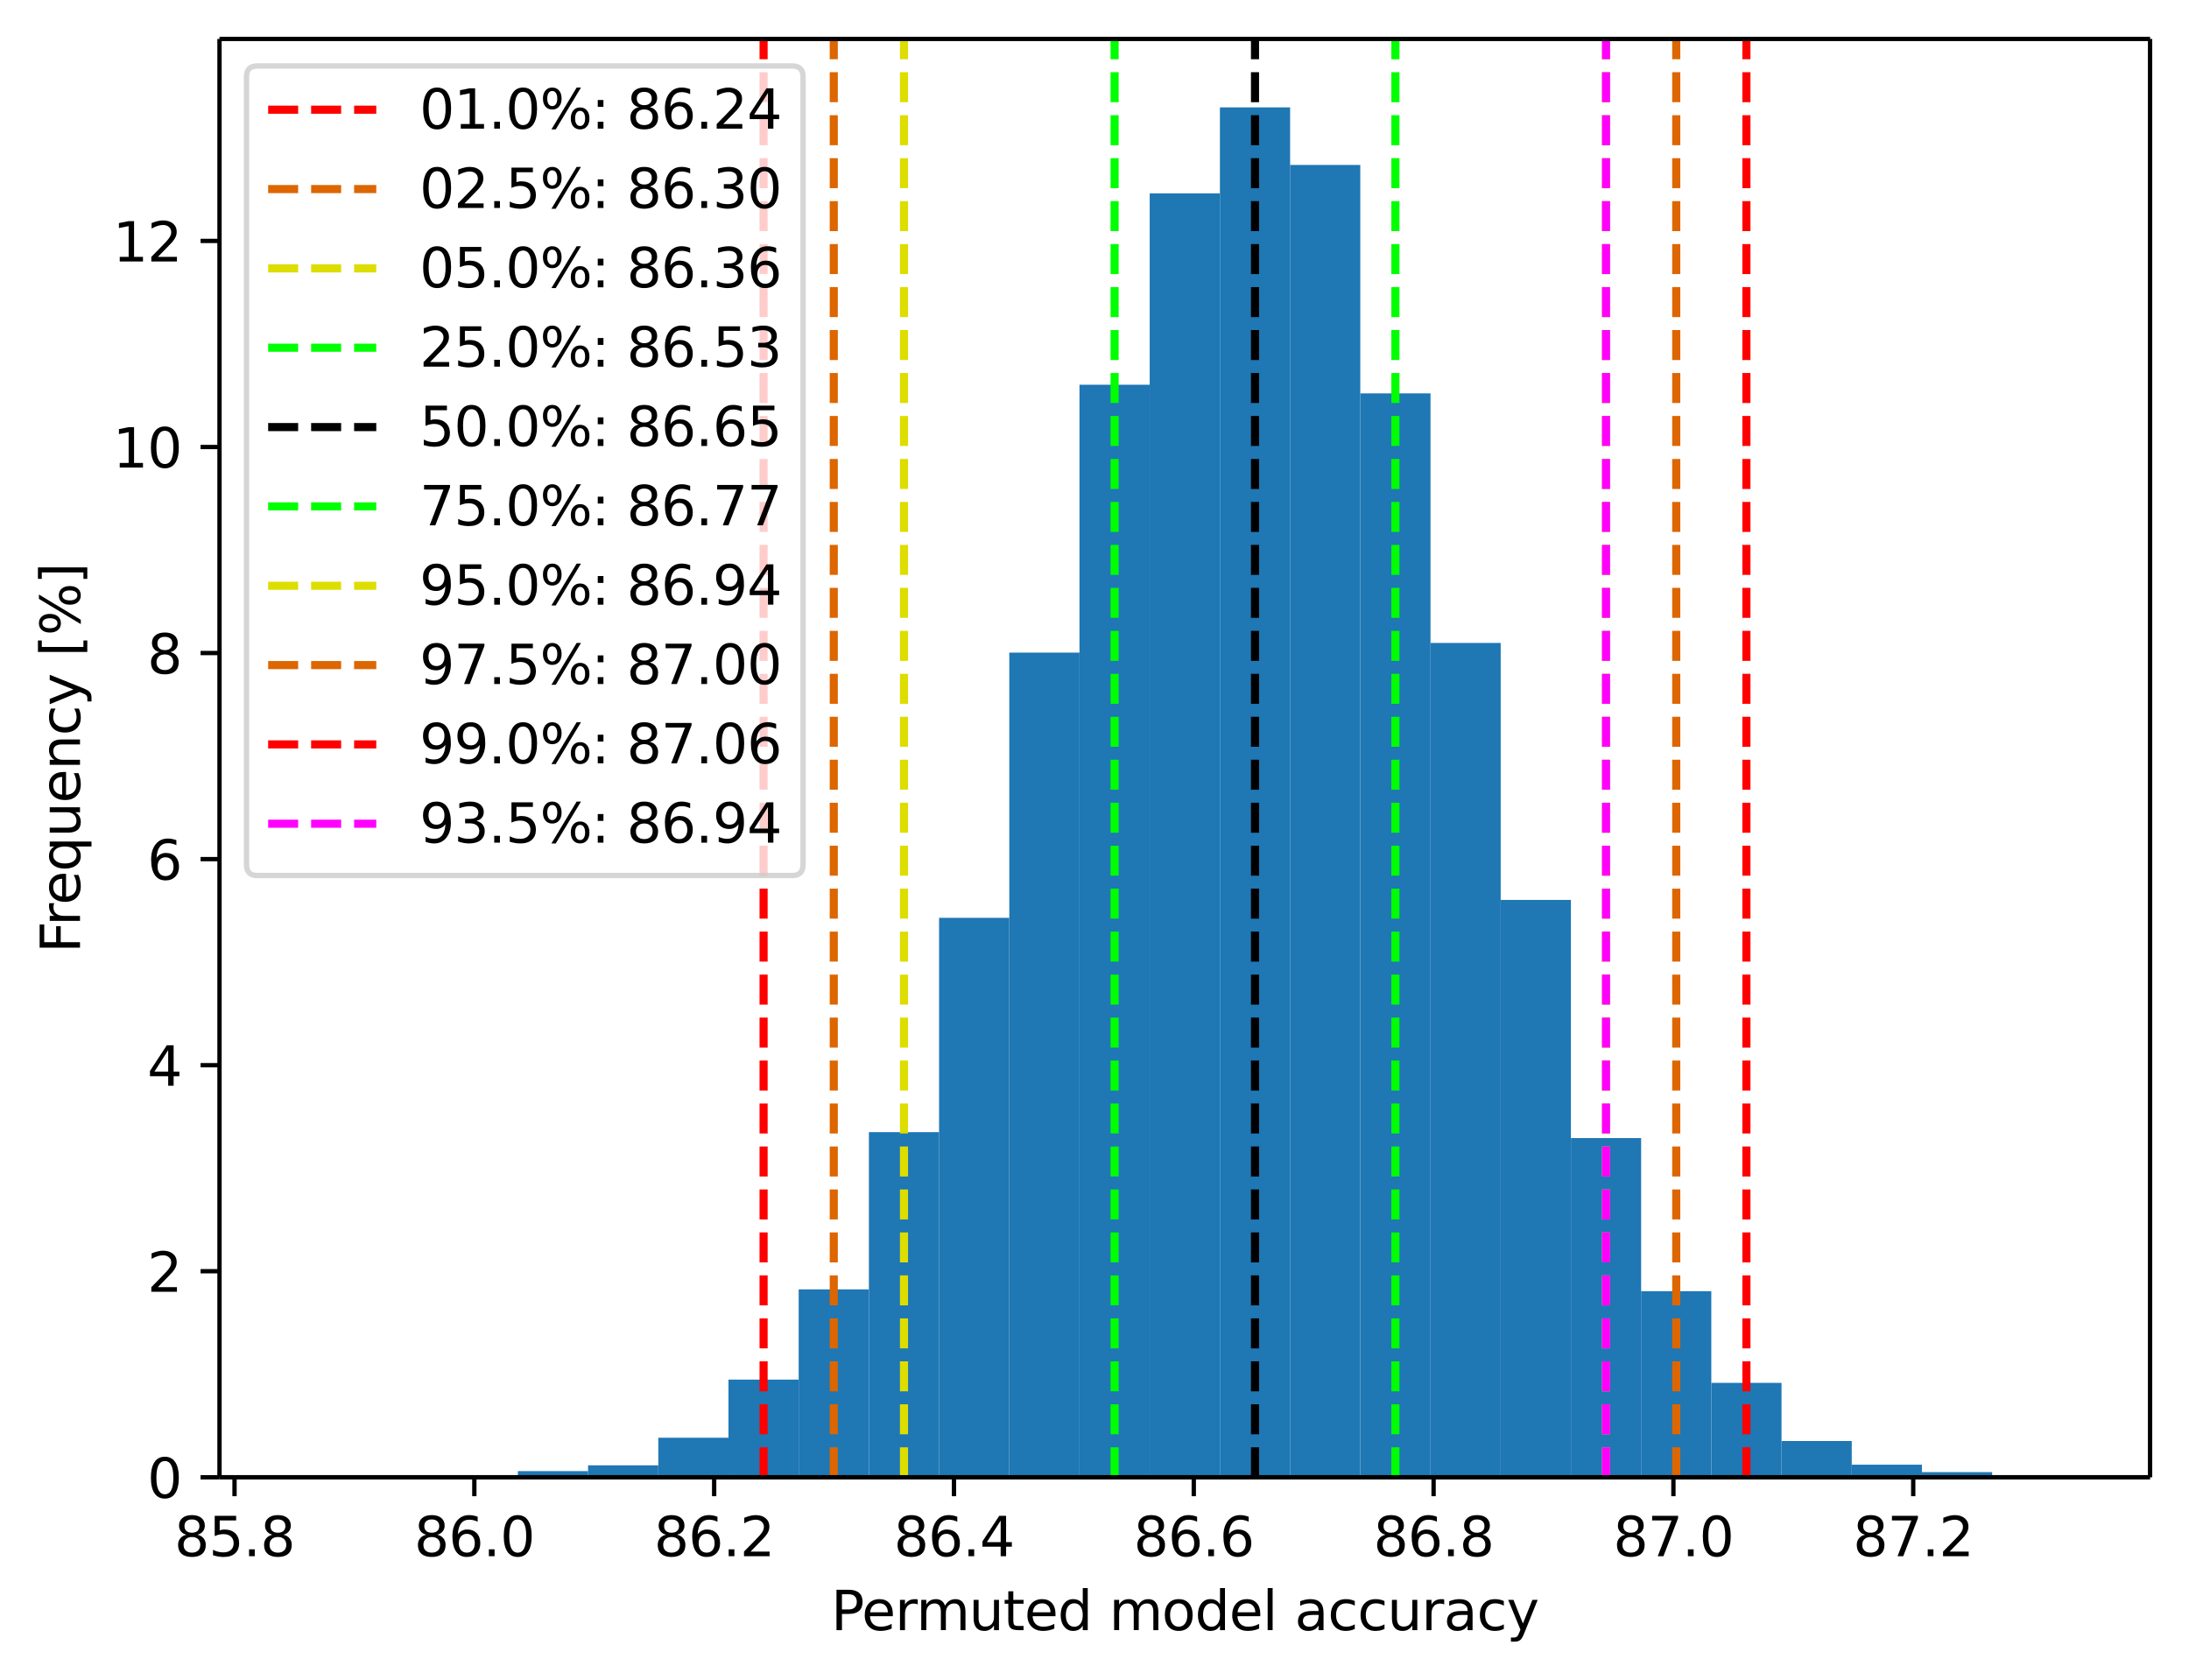
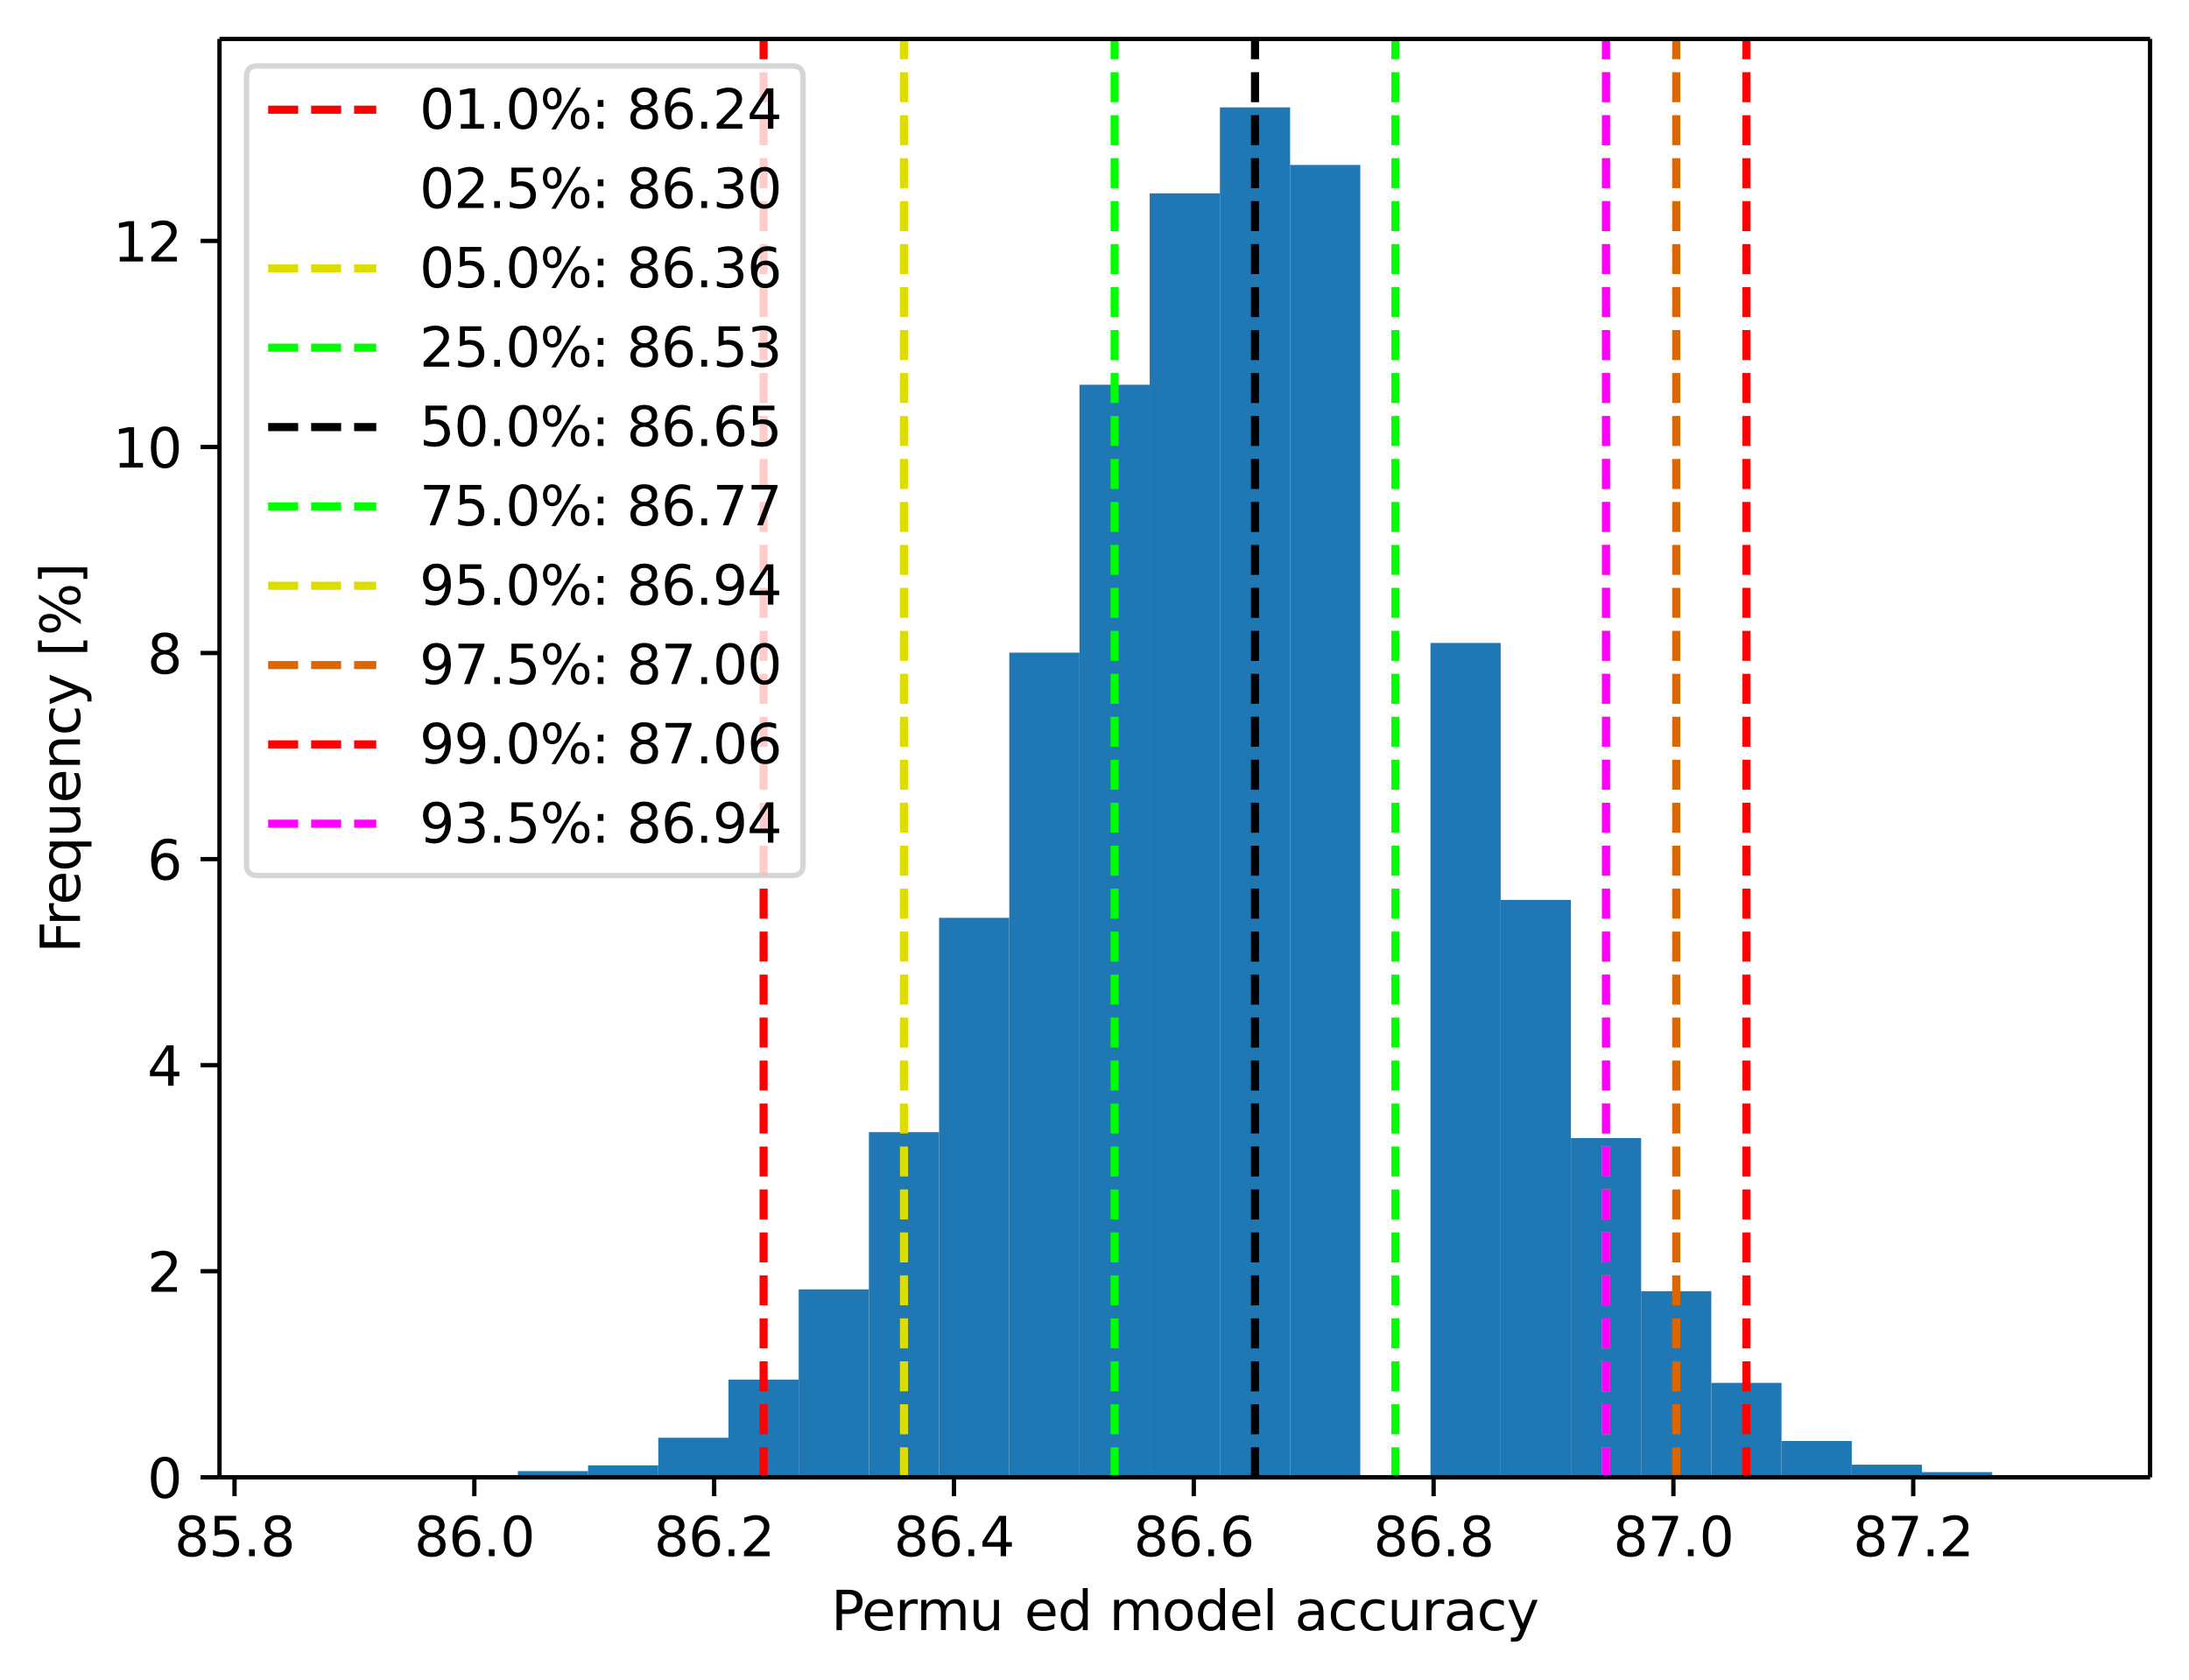
<svg xmlns="http://www.w3.org/2000/svg" xmlns:xlink="http://www.w3.org/1999/xlink" width="404.92pt" height="310.87pt" version="1.1" viewBox="0 0 404.92 310.87">
  <defs>
    <style type="text/css">*{stroke-linejoin: round; stroke-linecap: butt}</style>
  </defs>
  <path d="m0 310.87h404.92v-310.87h-404.92v310.87z" fill="none" />
  <path d="m40.603 273.31h357.12v-266.11h-357.12v266.11z" fill="none" />
  <path d="m56.836 273.31h12.986v-0.038h-12.986z" clip-path="url(#a)" fill="#1f77b4" />
  <path d="m69.822 273.31h12.986v-0.038h-12.986z" clip-path="url(#a)" fill="#1f77b4" />
  <path d="m82.808 273.31h12.986v-0.191h-12.986z" clip-path="url(#a)" fill="#1f77b4" />
  <path d="m95.794 273.31h12.986v-1.144h-12.986z" clip-path="url(#a)" fill="#1f77b4" />
  <path d="m108.78 273.31h12.986v-2.211h-12.986z" clip-path="url(#a)" fill="#1f77b4" />
  <path d="m121.77 273.31h12.986v-7.32h-12.986z" clip-path="url(#a)" fill="#1f77b4" />
  <path d="m134.75 273.31h12.986v-18.07h-12.986z" clip-path="url(#a)" fill="#1f77b4" />
  <path d="m147.74 273.31h12.986v-34.768h-12.986z" clip-path="url(#a)" fill="#1f77b4" />
  <path d="m160.73 273.31h12.986v-63.856h-12.986z" clip-path="url(#a)" fill="#1f77b4" />
  <path d="m173.71 273.31h12.986v-103.5h-12.986z" clip-path="url(#a)" fill="#1f77b4" />
  <path d="m186.7 273.31h12.986v-152.57h-12.986z" clip-path="url(#a)" fill="#1f77b4" />
  <path d="m199.68 273.31h12.986v-202.13h-12.986z" clip-path="url(#a)" fill="#1f77b4" />
  <path d="m212.67 273.31h12.986v-237.54h-12.986z" clip-path="url(#a)" fill="#1f77b4" />
  <path d="m225.66 273.31h12.986v-253.44h-12.986z" clip-path="url(#a)" fill="#1f77b4" />
  <path d="m238.64 273.31h12.986v-242.8h-12.986z" clip-path="url(#a)" fill="#1f77b4" />
-   <path d="m251.63 273.31h12.986v-200.53h-12.986z" clip-path="url(#a)" fill="#1f77b4" />
+   <path d="m251.63 273.31h12.986h-12.986z" clip-path="url(#a)" fill="#1f77b4" />
  <path d="m264.61 273.31h12.986v-154.36h-12.986z" clip-path="url(#a)" fill="#1f77b4" />
  <path d="m277.6 273.31h12.986v-106.82h-12.986z" clip-path="url(#a)" fill="#1f77b4" />
  <path d="m290.59 273.31h12.986v-62.75h-12.986z" clip-path="url(#a)" fill="#1f77b4" />
  <path d="m303.57 273.31h12.986v-34.425h-12.986z" clip-path="url(#a)" fill="#1f77b4" />
  <path d="m316.56 273.31h12.986v-17.46h-12.986z" clip-path="url(#a)" fill="#1f77b4" />
  <path d="m329.55 273.31h12.986v-6.71h-12.986z" clip-path="url(#a)" fill="#1f77b4" />
  <path d="m342.53 273.31h12.986v-2.325h-12.986z" clip-path="url(#a)" fill="#1f77b4" />
  <path d="m355.52 273.31h12.986v-0.953h-12.986z" clip-path="url(#a)" fill="#1f77b4" />
  <path d="m368.5 273.31h12.986v-0.152h-12.986z" clip-path="url(#a)" fill="#1f77b4" />
  <defs>
    <path id="i" d="m0 0v3.5" stroke="#000" stroke-width=".8" />
  </defs>
  <use x="43.382" y="273.312" stroke="#000000" stroke-width=".8" xlink:href="#i" />
  <g transform="translate(32.249 287.91) scale(.1 -.1)">
    <defs>
      <path id="c" transform="scale(.016)" d="m2034 2216q-450 0-708-241-257-241-257-662 0-422 257-663 258-241 708-241t709 242q260 243 260 662 0 421-258 662-257 241-711 241zm-631 268q-406 100-633 378-226 279-226 679 0 559 398 884 399 325 1092 325 697 0 1094-325t397-884q0-400-227-679-226-278-629-378 456-106 710-416 255-309 255-755 0-679-414-1042-414-362-1186-362-771 0-1186 362-414 363-414 1042 0 446 256 755 257 310 713 416zm-231 997q0-362 226-565 227-203 636-203 407 0 636 203 230 203 230 565 0 363-230 566-229 203-636 203-409 0-636-203-226-203-226-566z" />
      <path id="f" transform="scale(.016)" d="m691 4666h2478v-532h-1900v-1143q137 47 274 70 138 23 276 23 781 0 1237-428 457-428 457-1159 0-753-469-1171-469-417-1322-417-294 0-599 50-304 50-629 150v635q281-153 581-228t634-75q541 0 856 284 316 284 316 772 0 487-316 771-315 285-856 285-253 0-505-56-251-56-513-175v2344z" />
      <path id="b" transform="scale(.016)" d="m684 794h660v-794h-660v794z" />
    </defs>
    <use xlink:href="#c" />
    <use transform="translate(63.623)" xlink:href="#f" />
    <use transform="translate(127.25)" xlink:href="#b" />
    <use transform="translate(159.03)" xlink:href="#c" />
  </g>
  <use x="87.743" y="273.312" stroke="#000000" stroke-width=".8" xlink:href="#i" />
  <g transform="translate(76.61 287.91) scale(.1 -.1)">
    <defs>
      <path id="e" transform="scale(.016)" d="m2113 2584q-425 0-674-291-248-290-248-796 0-503 248-796 249-292 674-292t673 292q248 293 248 796 0 506-248 796-248 291-673 291zm1253 1979v-575q-238 112-480 171-242 60-480 60-625 0-955-422-329-422-376-1275 184 272 462 417 279 145 613 145 703 0 1111-427 408-426 408-1160 0-719-425-1154-425-434-1131-434-810 0-1238 620-428 621-428 1799 0 1106 525 1764t1409 658q238 0 480-47t505-140z" />
      <path id="d" transform="scale(.016)" d="m2034 4250q-487 0-733-480-245-479-245-1442 0-959 245-1439 246-480 733-480 491 0 736 480 246 480 246 1439 0 963-246 1442-245 480-736 480zm0 500q785 0 1199-621 414-620 414-1801 0-1178-414-1799-414-620-1199-620-784 0-1198 620-414 621-414 1799 0 1181 414 1801 414 621 1198 621z" />
    </defs>
    <use xlink:href="#c" />
    <use transform="translate(63.623)" xlink:href="#e" />
    <use transform="translate(127.25)" xlink:href="#b" />
    <use transform="translate(159.03)" xlink:href="#d" />
  </g>
  <use x="132.104" y="273.312" stroke="#000000" stroke-width=".8" xlink:href="#i" />
  <g transform="translate(120.97 287.91) scale(.1 -.1)">
    <defs>
      <path id="m" transform="scale(.016)" d="m1228 531h2203v-531h-2962v531q359 372 979 998 621 627 780 809 303 340 423 576 121 236 121 464 0 372-261 606-261 235-680 235-297 0-627-103-329-103-704-313v638q381 153 712 231 332 78 607 78 725 0 1156-363 431-362 431-968 0-288-108-546-107-257-392-607-78-91-497-524-418-433-1181-1211z" />
    </defs>
    <use xlink:href="#c" />
    <use transform="translate(63.623)" xlink:href="#e" />
    <use transform="translate(127.25)" xlink:href="#b" />
    <use transform="translate(159.03)" xlink:href="#m" />
  </g>
  <use x="176.465" y="273.312" stroke="#000000" stroke-width=".8" xlink:href="#i" />
  <g transform="translate(165.33 287.91) scale(.1 -.1)">
    <defs>
      <path id="o" transform="scale(.016)" d="m2419 4116-1594-2491h1594v2491zm-166 550h794v-3041h666v-525h-666v-1100h-628v1100h-2106v609l1940 2957z" />
    </defs>
    <use xlink:href="#c" />
    <use transform="translate(63.623)" xlink:href="#e" />
    <use transform="translate(127.25)" xlink:href="#b" />
    <use transform="translate(159.03)" xlink:href="#o" />
  </g>
  <use x="220.825" y="273.312" stroke="#000000" stroke-width=".8" xlink:href="#i" />
  <g transform="translate(209.69 287.91) scale(.1 -.1)">
    <use xlink:href="#c" />
    <use transform="translate(63.623)" xlink:href="#e" />
    <use transform="translate(127.25)" xlink:href="#b" />
    <use transform="translate(159.03)" xlink:href="#e" />
  </g>
  <use x="265.186" y="273.312" stroke="#000000" stroke-width=".8" xlink:href="#i" />
  <g transform="translate(254.05 287.91) scale(.1 -.1)">
    <use xlink:href="#c" />
    <use transform="translate(63.623)" xlink:href="#e" />
    <use transform="translate(127.25)" xlink:href="#b" />
    <use transform="translate(159.03)" xlink:href="#c" />
  </g>
  <use x="309.547" y="273.312" stroke="#000000" stroke-width=".8" xlink:href="#i" />
  <g transform="translate(298.41 287.91) scale(.1 -.1)">
    <defs>
      <path id="j" transform="scale(.016)" d="m525 4666h3e3v-269l-1694-4397h-659l1594 4134h-2241v532z" />
    </defs>
    <use xlink:href="#c" />
    <use transform="translate(63.623)" xlink:href="#j" />
    <use transform="translate(127.25)" xlink:href="#b" />
    <use transform="translate(159.03)" xlink:href="#d" />
  </g>
  <use x="353.908" y="273.312" stroke="#000000" stroke-width=".8" xlink:href="#i" />
  <g transform="translate(342.77 287.91) scale(.1 -.1)">
    <use xlink:href="#c" />
    <use transform="translate(63.623)" xlink:href="#j" />
    <use transform="translate(127.25)" xlink:href="#b" />
    <use transform="translate(159.03)" xlink:href="#m" />
  </g>
  <g transform="translate(153.73 301.59) scale(.1 -.1)">
    <defs>
      <path id="af" transform="scale(.016)" d="m1259 4147v-1753h794q441 0 681 228 241 228 241 650 0 419-241 647-240 228-681 228h-794zm-631 519h1425q785 0 1186-355 402-355 402-1039 0-691-402-1044-401-353-1186-353h-794v-1875h-631v4666z" />
      <path id="n" transform="scale(.016)" d="m3597 1894v-281h-2644q38-594 358-905t892-311q331 0 642 81t618 244v-544q-310-131-635-200t-659-69q-838 0-1327 487-489 488-489 1320 0 859 464 1363 464 505 1252 505 706 0 1117-455 411-454 411-1235zm-575 169q-6 471-264 752-258 282-683 282-481 0-770-272t-333-766l2050 4z" />
      <path id="s" transform="scale(.016)" d="m2631 2963q-97 56-211 82-114 27-251 27-488 0-749-317t-261-911v-1844h-578v3500h578v-544q182 319 472 473 291 155 707 155 59 0 131-8 72-7 159-23l3-590z" />
      <path id="v" transform="scale(.016)" d="m3328 2828q216 388 516 572t706 184q547 0 844-383 297-382 297-1088v-2113h-578v2094q0 503-179 746-178 244-543 244-447 0-707-297-259-296-259-809v-1978h-578v2094q0 506-178 748t-550 242q-441 0-701-298-259-298-259-808v-1978h-578v3500h578v-544q197 322 472 475t653 153q382 0 649-194 267-193 395-562z" />
      <path id="r" transform="scale(.016)" d="m544 1381v2119h575v-2097q0-497 193-746 194-248 582-248 465 0 735 297 271 297 271 810v1984h575v-3500h-575v538q-209-319-486-474-276-155-642-155-603 0-916 375-312 375-312 1097zm1447 2203z" />
-       <path id="y" transform="scale(.016)" d="m1172 4494v-994h1184v-447h-1184v-1900q0-428 117-550t477-122h590v-481h-590q-666 0-919 248-253 249-253 905v1900h-422v447h422v994h578z" />
      <path id="w" transform="scale(.016)" d="m2906 2969v1894h575v-4863h-575v525q-181-312-458-464-276-152-664-152-634 0-1033 506-398 507-398 1332t398 1331q399 506 1033 506 388 0 664-152 277-151 458-463zm-1959-1222q0-634 261-995t717-361 718 361q263 361 263 995t-263 995q-262 361-718 361t-717-361-261-995z" />
      <path id="aa" transform="scale(.016)" d="m1959 3097q-462 0-731-361t-269-989 267-989q268-361 733-361 460 0 728 362 269 363 269 988 0 622-269 986-268 364-728 364zm0 487q750 0 1178-488 429-487 429-1349 0-859-429-1349-428-489-1178-489-753 0-1180 489-426 490-426 1349 0 862 426 1349 427 488 1180 488z" />
      <path id="ac" transform="scale(.016)" d="m603 4863h575v-4863h-575v4863z" />
      <path id="x" transform="scale(.016)" d="m2194 1759q-697 0-966-159t-269-544q0-306 202-486 202-179 548-179 479 0 768 339t289 901v128h-572zm1147 238v-1997h-575v531q-197-318-491-470t-719-152q-537 0-855 302-317 302-317 808 0 590 395 890 396 300 1180 300h807v57q0 397-261 614t-733 217q-300 0-585-72-284-72-546-216v532q315 122 612 182 297 61 578 61 760 0 1135-394 375-393 375-1193z" />
      <path id="p" transform="scale(.016)" d="m3122 3366v-538q-244 135-489 202t-495 67q-560 0-870-355-309-354-309-995t309-996q310-354 870-354 250 0 495 67t489 202v-532q-241-112-499-168-257-57-548-57-791 0-1257 497-465 497-465 1341 0 856 470 1346 471 491 1290 491 265 0 518-55 253-54 491-163z" />
      <path id="u" transform="scale(.016)" d="m2059-325q-243-625-475-815-231-191-618-191h-460v481h338q237 0 368 113 132 112 291 531l103 262-1415 3444h609l1094-2737 1094 2737h609l-1538-3825z" />
    </defs>
    <use xlink:href="#af" />
    <use transform="translate(56.678)" xlink:href="#n" />
    <use transform="translate(118.2)" xlink:href="#s" />
    <use transform="translate(157.56)" xlink:href="#v" />
    <use transform="translate(254.98)" xlink:href="#r" />
    <use transform="translate(318.36)" xlink:href="#y" />
    <use transform="translate(357.56)" xlink:href="#n" />
    <use transform="translate(419.09)" xlink:href="#w" />
    <use transform="translate(482.56)" xlink:href="#DejaVuSans-20" />
    <use transform="translate(514.35)" xlink:href="#v" />
    <use transform="translate(611.76)" xlink:href="#aa" />
    <use transform="translate(672.95)" xlink:href="#w" />
    <use transform="translate(736.42)" xlink:href="#n" />
    <use transform="translate(797.95)" xlink:href="#ac" />
    <use transform="translate(825.73)" xlink:href="#DejaVuSans-20" />
    <use transform="translate(857.52)" xlink:href="#x" />
    <use transform="translate(918.79)" xlink:href="#p" />
    <use transform="translate(973.78)" xlink:href="#p" />
    <use transform="translate(1028.8)" xlink:href="#r" />
    <use transform="translate(1092.1)" xlink:href="#s" />
    <use transform="translate(1133.2)" xlink:href="#x" />
    <use transform="translate(1194.5)" xlink:href="#p" />
    <use transform="translate(1249.5)" xlink:href="#u" />
  </g>
  <defs>
    <path id="k" d="m0 0h-3.5" stroke="#000" stroke-width=".8" />
  </defs>
  <use x="40.603" y="273.312" stroke="#000000" stroke-width=".8" xlink:href="#k" />
  <g transform="translate(27.241 277.11) scale(.1 -.1)">
    <use xlink:href="#d" />
  </g>
  <use x="40.603" y="235.189" stroke="#000000" stroke-width=".8" xlink:href="#k" />
  <g transform="translate(27.241 238.99) scale(.1 -.1)">
    <use xlink:href="#m" />
  </g>
  <use x="40.603" y="197.067" stroke="#000000" stroke-width=".8" xlink:href="#k" />
  <g transform="translate(27.241 200.87) scale(.1 -.1)">
    <use xlink:href="#o" />
  </g>
  <use x="40.603" y="158.944" stroke="#000000" stroke-width=".8" xlink:href="#k" />
  <g transform="translate(27.241 162.74) scale(.1 -.1)">
    <use xlink:href="#e" />
  </g>
  <use x="40.603" y="120.821" stroke="#000000" stroke-width=".8" xlink:href="#k" />
  <g transform="translate(27.241 124.62) scale(.1 -.1)">
    <use xlink:href="#c" />
  </g>
  <use x="40.603" y="82.698" stroke="#000000" stroke-width=".8" xlink:href="#k" />
  <g transform="translate(20.878 86.498) scale(.1 -.1)">
    <defs>
      <path id="t" transform="scale(.016)" d="m794 531h1031v3560l-1122-225v575l1116 225h631v-4135h1031v-531h-2687v531z" />
    </defs>
    <use xlink:href="#t" />
    <use transform="translate(63.623)" xlink:href="#d" />
  </g>
  <use x="40.603" y="44.576" stroke="#000000" stroke-width=".8" xlink:href="#k" />
  <g transform="translate(20.878 48.375) scale(.1 -.1)">
    <use xlink:href="#t" />
    <use transform="translate(63.623)" xlink:href="#m" />
  </g>
  <g transform="translate(14.798 176.33) rotate(-90) scale(.1 -.1)">
    <defs>
      <path id="ag" transform="scale(.016)" d="m628 4666h2681v-532h-2050v-1375h1850v-531h-1850v-2228h-631v4666z" />
      <path id="z" transform="scale(.016)" d="m947 1747q0-634 261-995t717-361 718 361q263 361 263 995t-263 995q-262 361-718 361t-717-361-261-995zm1959-1222q-181-312-458-464-276-152-664-152-634 0-1033 506-398 507-398 1332t398 1331q399 506 1033 506 388 0 664-152 277-151 458-463v531h575v-4831h-575v1856z" />
      <path id="ab" transform="scale(.016)" d="m3513 2113v-2113h-575v2094q0 497-194 743-194 247-581 247-466 0-735-297-269-296-269-809v-1978h-578v3500h578v-544q207 316 486 472 280 156 646 156 603 0 912-373 310-373 310-1098z" />
      <path id="ae" transform="scale(.016)" d="m550 4863h1325v-447h-750v-4813h750v-447h-1325v5707z" />
      <path id="g" transform="scale(.016)" d="m4653 2053q-272 0-427-231-154-231-154-644 0-406 154-639 155-233 427-233 266 0 420 233 155 233 155 639 0 410-155 642-154 233-420 233zm0 397q494 0 784-344 291-343 291-928 0-584-292-927-292-342-783-342-500 0-791 342-290 343-290 927 0 588 292 930t789 342zm-3225 1903q-269 0-424-233-154-232-154-639 0-412 153-644 153-231 425-231t426 231q155 232 155 644 0 403-156 637-156 235-425 235zm2822 397h500l-2919-4841h-500l2919 4841zm-2822 0q494 0 787-342 294-342 294-927 0-590-292-931t-789-341-786 342q-289 343-289 930 0 582 290 925 291 344 785 344z" />
      <path id="ad" transform="scale(.016)" d="m1947 4863v-5707h-1325v447h747v4813h-747v447h1325z" />
    </defs>
    <use xlink:href="#ag" />
    <use transform="translate(50.27)" xlink:href="#s" />
    <use transform="translate(89.133)" xlink:href="#n" />
    <use transform="translate(150.66)" xlink:href="#z" />
    <use transform="translate(214.13)" xlink:href="#r" />
    <use transform="translate(277.51)" xlink:href="#n" />
    <use transform="translate(339.04)" xlink:href="#ab" />
    <use transform="translate(402.41)" xlink:href="#p" />
    <use transform="translate(457.39)" xlink:href="#u" />
    <use transform="translate(516.57)" xlink:href="#DejaVuSans-20" />
    <use transform="translate(548.36)" xlink:href="#ae" />
    <use transform="translate(587.38)" xlink:href="#g" />
    <use transform="translate(682.39)" xlink:href="#ad" />
  </g>
  <path d="m141.25 273.31v-266.11" clip-path="url(#a)" fill="none" stroke="#f00" stroke-dasharray="5.55,2.4" stroke-width="1.5" />
-   <path d="m154.23 273.31v-266.11" clip-path="url(#a)" fill="none" stroke="#d60" stroke-dasharray="5.55,2.4" stroke-width="1.5" />
  <path d="m167.22 273.31v-266.11" clip-path="url(#a)" fill="none" stroke="#dd0" stroke-dasharray="5.55,2.4" stroke-width="1.5" />
  <path d="m206.18 273.31v-266.11" clip-path="url(#a)" fill="none" stroke="#0f0" stroke-dasharray="5.55,2.4" stroke-width="1.5" />
  <path d="m232.15 273.31v-266.11" clip-path="url(#a)" fill="none" stroke="#000" stroke-dasharray="5.55,2.4" stroke-width="1.5" />
  <path d="m258.12 273.31v-266.11" clip-path="url(#a)" fill="none" stroke="#0f0" stroke-dasharray="5.55,2.4" stroke-width="1.5" />
  <path d="m297.08 273.31v-266.11" clip-path="url(#a)" fill="none" stroke="#dd0" stroke-dasharray="5.55,2.4" stroke-width="1.5" />
  <path d="m310.07 273.31v-266.11" clip-path="url(#a)" fill="none" stroke="#d60" stroke-dasharray="5.55,2.4" stroke-width="1.5" />
  <path d="m323.05 273.31v-266.11" clip-path="url(#a)" fill="none" stroke="#f00" stroke-dasharray="5.55,2.4" stroke-width="1.5" />
  <path d="m297.08 273.31v-266.11" clip-path="url(#a)" fill="none" stroke="#f0f" stroke-dasharray="5.55,2.4" stroke-width="1.5" />
  <path d="m40.603 273.31v-266.11" fill="none" stroke="#000" stroke-linecap="square" stroke-width=".8" />
  <path d="m397.72 273.31v-266.11" fill="none" stroke="#000" stroke-linecap="square" stroke-width=".8" />
  <path d="m40.603 273.31h357.12" fill="none" stroke="#000" stroke-linecap="square" stroke-width=".8" />
  <path d="m40.603 7.2h357.12" fill="none" stroke="#000" stroke-linecap="square" stroke-width=".8" />
  <path d="m47.603 161.98h98.942q2 0 2-2v-145.78q0-2-2-2h-98.942q-2 0-2 2v145.78q0 2 2 2z" fill="#fff" opacity=".8" stroke="#ccc" />
  <path d="m49.603 20.298h10 10" fill="none" stroke="#f00" stroke-dasharray="5.55,2.4" stroke-width="1.5" />
  <g transform="translate(77.603 23.798) scale(.1 -.1)">
    <defs>
      <path id="h" transform="scale(.016)" d="m750 794h659v-794h-659v794zm0 2515h659v-793h-659v793z" />
    </defs>
    <use xlink:href="#d" />
    <use transform="translate(63.623)" xlink:href="#t" />
    <use transform="translate(127.25)" xlink:href="#b" />
    <use transform="translate(159.03)" xlink:href="#d" />
    <use transform="translate(222.66)" xlink:href="#g" />
    <use transform="translate(317.68)" xlink:href="#h" />
    <use transform="translate(351.37)" xlink:href="#DejaVuSans-20" />
    <use transform="translate(383.15)" xlink:href="#c" />
    <use transform="translate(446.78)" xlink:href="#e" />
    <use transform="translate(510.4)" xlink:href="#b" />
    <use transform="translate(542.19)" xlink:href="#m" />
    <use transform="translate(605.81)" xlink:href="#o" />
  </g>
-   <path d="m49.603 34.977h10 10" fill="none" stroke="#d60" stroke-dasharray="5.55,2.4" stroke-width="1.5" />
  <g transform="translate(77.603 38.477) scale(.1 -.1)">
    <defs>
      <path id="q" transform="scale(.016)" d="m2597 2516q453-97 707-404 255-306 255-756 0-690-475-1069-475-378-1350-378-293 0-604 58t-642 174v609q262-153 574-231 313-78 654-78 593 0 904 234t311 681q0 413-289 645-289 233-804 233h-544v519h569q465 0 712 186t247 536q0 359-255 551-254 193-729 193-260 0-557-57-297-56-653-174v562q360 100 674 150t592 50q719 0 1137-327 419-326 419-882 0-388-222-655t-631-370z" />
    </defs>
    <use xlink:href="#d" />
    <use transform="translate(63.623)" xlink:href="#m" />
    <use transform="translate(127.25)" xlink:href="#b" />
    <use transform="translate(159.03)" xlink:href="#f" />
    <use transform="translate(222.66)" xlink:href="#g" />
    <use transform="translate(317.68)" xlink:href="#h" />
    <use transform="translate(351.37)" xlink:href="#DejaVuSans-20" />
    <use transform="translate(383.15)" xlink:href="#c" />
    <use transform="translate(446.78)" xlink:href="#e" />
    <use transform="translate(510.4)" xlink:href="#b" />
    <use transform="translate(542.19)" xlink:href="#q" />
    <use transform="translate(605.81)" xlink:href="#d" />
  </g>
  <path d="m49.603 49.655h10 10" fill="none" stroke="#dd0" stroke-dasharray="5.55,2.4" stroke-width="1.5" />
  <g transform="translate(77.603 53.155) scale(.1 -.1)">
    <use xlink:href="#d" />
    <use transform="translate(63.623)" xlink:href="#f" />
    <use transform="translate(127.25)" xlink:href="#b" />
    <use transform="translate(159.03)" xlink:href="#d" />
    <use transform="translate(222.66)" xlink:href="#g" />
    <use transform="translate(317.68)" xlink:href="#h" />
    <use transform="translate(351.37)" xlink:href="#DejaVuSans-20" />
    <use transform="translate(383.15)" xlink:href="#c" />
    <use transform="translate(446.78)" xlink:href="#e" />
    <use transform="translate(510.4)" xlink:href="#b" />
    <use transform="translate(542.19)" xlink:href="#q" />
    <use transform="translate(605.81)" xlink:href="#e" />
  </g>
  <path d="m49.603 64.333h10 10" fill="none" stroke="#0f0" stroke-dasharray="5.55,2.4" stroke-width="1.5" />
  <g transform="translate(77.603 67.833) scale(.1 -.1)">
    <use xlink:href="#m" />
    <use transform="translate(63.623)" xlink:href="#f" />
    <use transform="translate(127.25)" xlink:href="#b" />
    <use transform="translate(159.03)" xlink:href="#d" />
    <use transform="translate(222.66)" xlink:href="#g" />
    <use transform="translate(317.68)" xlink:href="#h" />
    <use transform="translate(351.37)" xlink:href="#DejaVuSans-20" />
    <use transform="translate(383.15)" xlink:href="#c" />
    <use transform="translate(446.78)" xlink:href="#e" />
    <use transform="translate(510.4)" xlink:href="#b" />
    <use transform="translate(542.19)" xlink:href="#f" />
    <use transform="translate(605.81)" xlink:href="#q" />
  </g>
  <path d="m49.603 79.011h10 10" fill="none" stroke="#000" stroke-dasharray="5.55,2.4" stroke-width="1.5" />
  <g transform="translate(77.603 82.511) scale(.1 -.1)">
    <use xlink:href="#f" />
    <use transform="translate(63.623)" xlink:href="#d" />
    <use transform="translate(127.25)" xlink:href="#b" />
    <use transform="translate(159.03)" xlink:href="#d" />
    <use transform="translate(222.66)" xlink:href="#g" />
    <use transform="translate(317.68)" xlink:href="#h" />
    <use transform="translate(351.37)" xlink:href="#DejaVuSans-20" />
    <use transform="translate(383.15)" xlink:href="#c" />
    <use transform="translate(446.78)" xlink:href="#e" />
    <use transform="translate(510.4)" xlink:href="#b" />
    <use transform="translate(542.19)" xlink:href="#e" />
    <use transform="translate(605.81)" xlink:href="#f" />
  </g>
  <path d="m49.603 93.689h10 10" fill="none" stroke="#0f0" stroke-dasharray="5.55,2.4" stroke-width="1.5" />
  <g transform="translate(77.603 97.189) scale(.1 -.1)">
    <use xlink:href="#j" />
    <use transform="translate(63.623)" xlink:href="#f" />
    <use transform="translate(127.25)" xlink:href="#b" />
    <use transform="translate(159.03)" xlink:href="#d" />
    <use transform="translate(222.66)" xlink:href="#g" />
    <use transform="translate(317.68)" xlink:href="#h" />
    <use transform="translate(351.37)" xlink:href="#DejaVuSans-20" />
    <use transform="translate(383.15)" xlink:href="#c" />
    <use transform="translate(446.78)" xlink:href="#e" />
    <use transform="translate(510.4)" xlink:href="#b" />
    <use transform="translate(542.19)" xlink:href="#j" />
    <use transform="translate(605.81)" xlink:href="#j" />
  </g>
  <path d="m49.603 108.37h10 10" fill="none" stroke="#dd0" stroke-dasharray="5.55,2.4" stroke-width="1.5" />
  <g transform="translate(77.603 111.87) scale(.1 -.1)">
    <defs>
      <path id="l" transform="scale(.016)" d="m703 97v575q238-113 481-172 244-59 479-59 625 0 954 420 330 420 377 1277-181-269-460-413-278-144-615-144-700 0-1108 423-408 424-408 1159 0 718 425 1152 425 435 1131 435 810 0 1236-621 427-620 427-1801 0-1103-524-1761-523-658-1407-658-238 0-482 47-243 47-506 141zm1256 1978q425 0 673 290 249 291 249 798 0 503-249 795-248 292-673 292t-673-292-248-795q0-507 248-798 248-290 673-290z" />
    </defs>
    <use xlink:href="#l" />
    <use transform="translate(63.623)" xlink:href="#f" />
    <use transform="translate(127.25)" xlink:href="#b" />
    <use transform="translate(159.03)" xlink:href="#d" />
    <use transform="translate(222.66)" xlink:href="#g" />
    <use transform="translate(317.68)" xlink:href="#h" />
    <use transform="translate(351.37)" xlink:href="#DejaVuSans-20" />
    <use transform="translate(383.15)" xlink:href="#c" />
    <use transform="translate(446.78)" xlink:href="#e" />
    <use transform="translate(510.4)" xlink:href="#b" />
    <use transform="translate(542.19)" xlink:href="#l" />
    <use transform="translate(605.81)" xlink:href="#o" />
  </g>
  <path d="m49.603 123.05h10 10" fill="none" stroke="#d60" stroke-dasharray="5.55,2.4" stroke-width="1.5" />
  <g transform="translate(77.603 126.55) scale(.1 -.1)">
    <use xlink:href="#l" />
    <use transform="translate(63.623)" xlink:href="#j" />
    <use transform="translate(127.25)" xlink:href="#b" />
    <use transform="translate(159.03)" xlink:href="#f" />
    <use transform="translate(222.66)" xlink:href="#g" />
    <use transform="translate(317.68)" xlink:href="#h" />
    <use transform="translate(351.37)" xlink:href="#DejaVuSans-20" />
    <use transform="translate(383.15)" xlink:href="#c" />
    <use transform="translate(446.78)" xlink:href="#j" />
    <use transform="translate(510.4)" xlink:href="#b" />
    <use transform="translate(542.19)" xlink:href="#d" />
    <use transform="translate(605.81)" xlink:href="#d" />
  </g>
  <path d="m49.603 137.72h10 10" fill="none" stroke="#f00" stroke-dasharray="5.55,2.4" stroke-width="1.5" />
  <g transform="translate(77.603 141.22) scale(.1 -.1)">
    <use xlink:href="#l" />
    <use transform="translate(63.623)" xlink:href="#l" />
    <use transform="translate(127.25)" xlink:href="#b" />
    <use transform="translate(159.03)" xlink:href="#d" />
    <use transform="translate(222.66)" xlink:href="#g" />
    <use transform="translate(317.68)" xlink:href="#h" />
    <use transform="translate(351.37)" xlink:href="#DejaVuSans-20" />
    <use transform="translate(383.15)" xlink:href="#c" />
    <use transform="translate(446.78)" xlink:href="#j" />
    <use transform="translate(510.4)" xlink:href="#b" />
    <use transform="translate(542.19)" xlink:href="#d" />
    <use transform="translate(605.81)" xlink:href="#e" />
  </g>
  <path d="m49.603 152.4h10 10" fill="none" stroke="#f0f" stroke-dasharray="5.55,2.4" stroke-width="1.5" />
  <g transform="translate(77.603 155.9) scale(.1 -.1)">
    <use xlink:href="#l" />
    <use transform="translate(63.623)" xlink:href="#q" />
    <use transform="translate(127.25)" xlink:href="#b" />
    <use transform="translate(159.03)" xlink:href="#f" />
    <use transform="translate(222.66)" xlink:href="#g" />
    <use transform="translate(317.68)" xlink:href="#h" />
    <use transform="translate(351.37)" xlink:href="#DejaVuSans-20" />
    <use transform="translate(383.15)" xlink:href="#c" />
    <use transform="translate(446.78)" xlink:href="#e" />
    <use transform="translate(510.4)" xlink:href="#b" />
    <use transform="translate(542.19)" xlink:href="#l" />
    <use transform="translate(605.81)" xlink:href="#o" />
  </g>
  <defs>
    <clipPath id="a">
      <rect x="40.603" y="7.2" width="357.12" height="266.11" />
    </clipPath>
  </defs>
</svg>